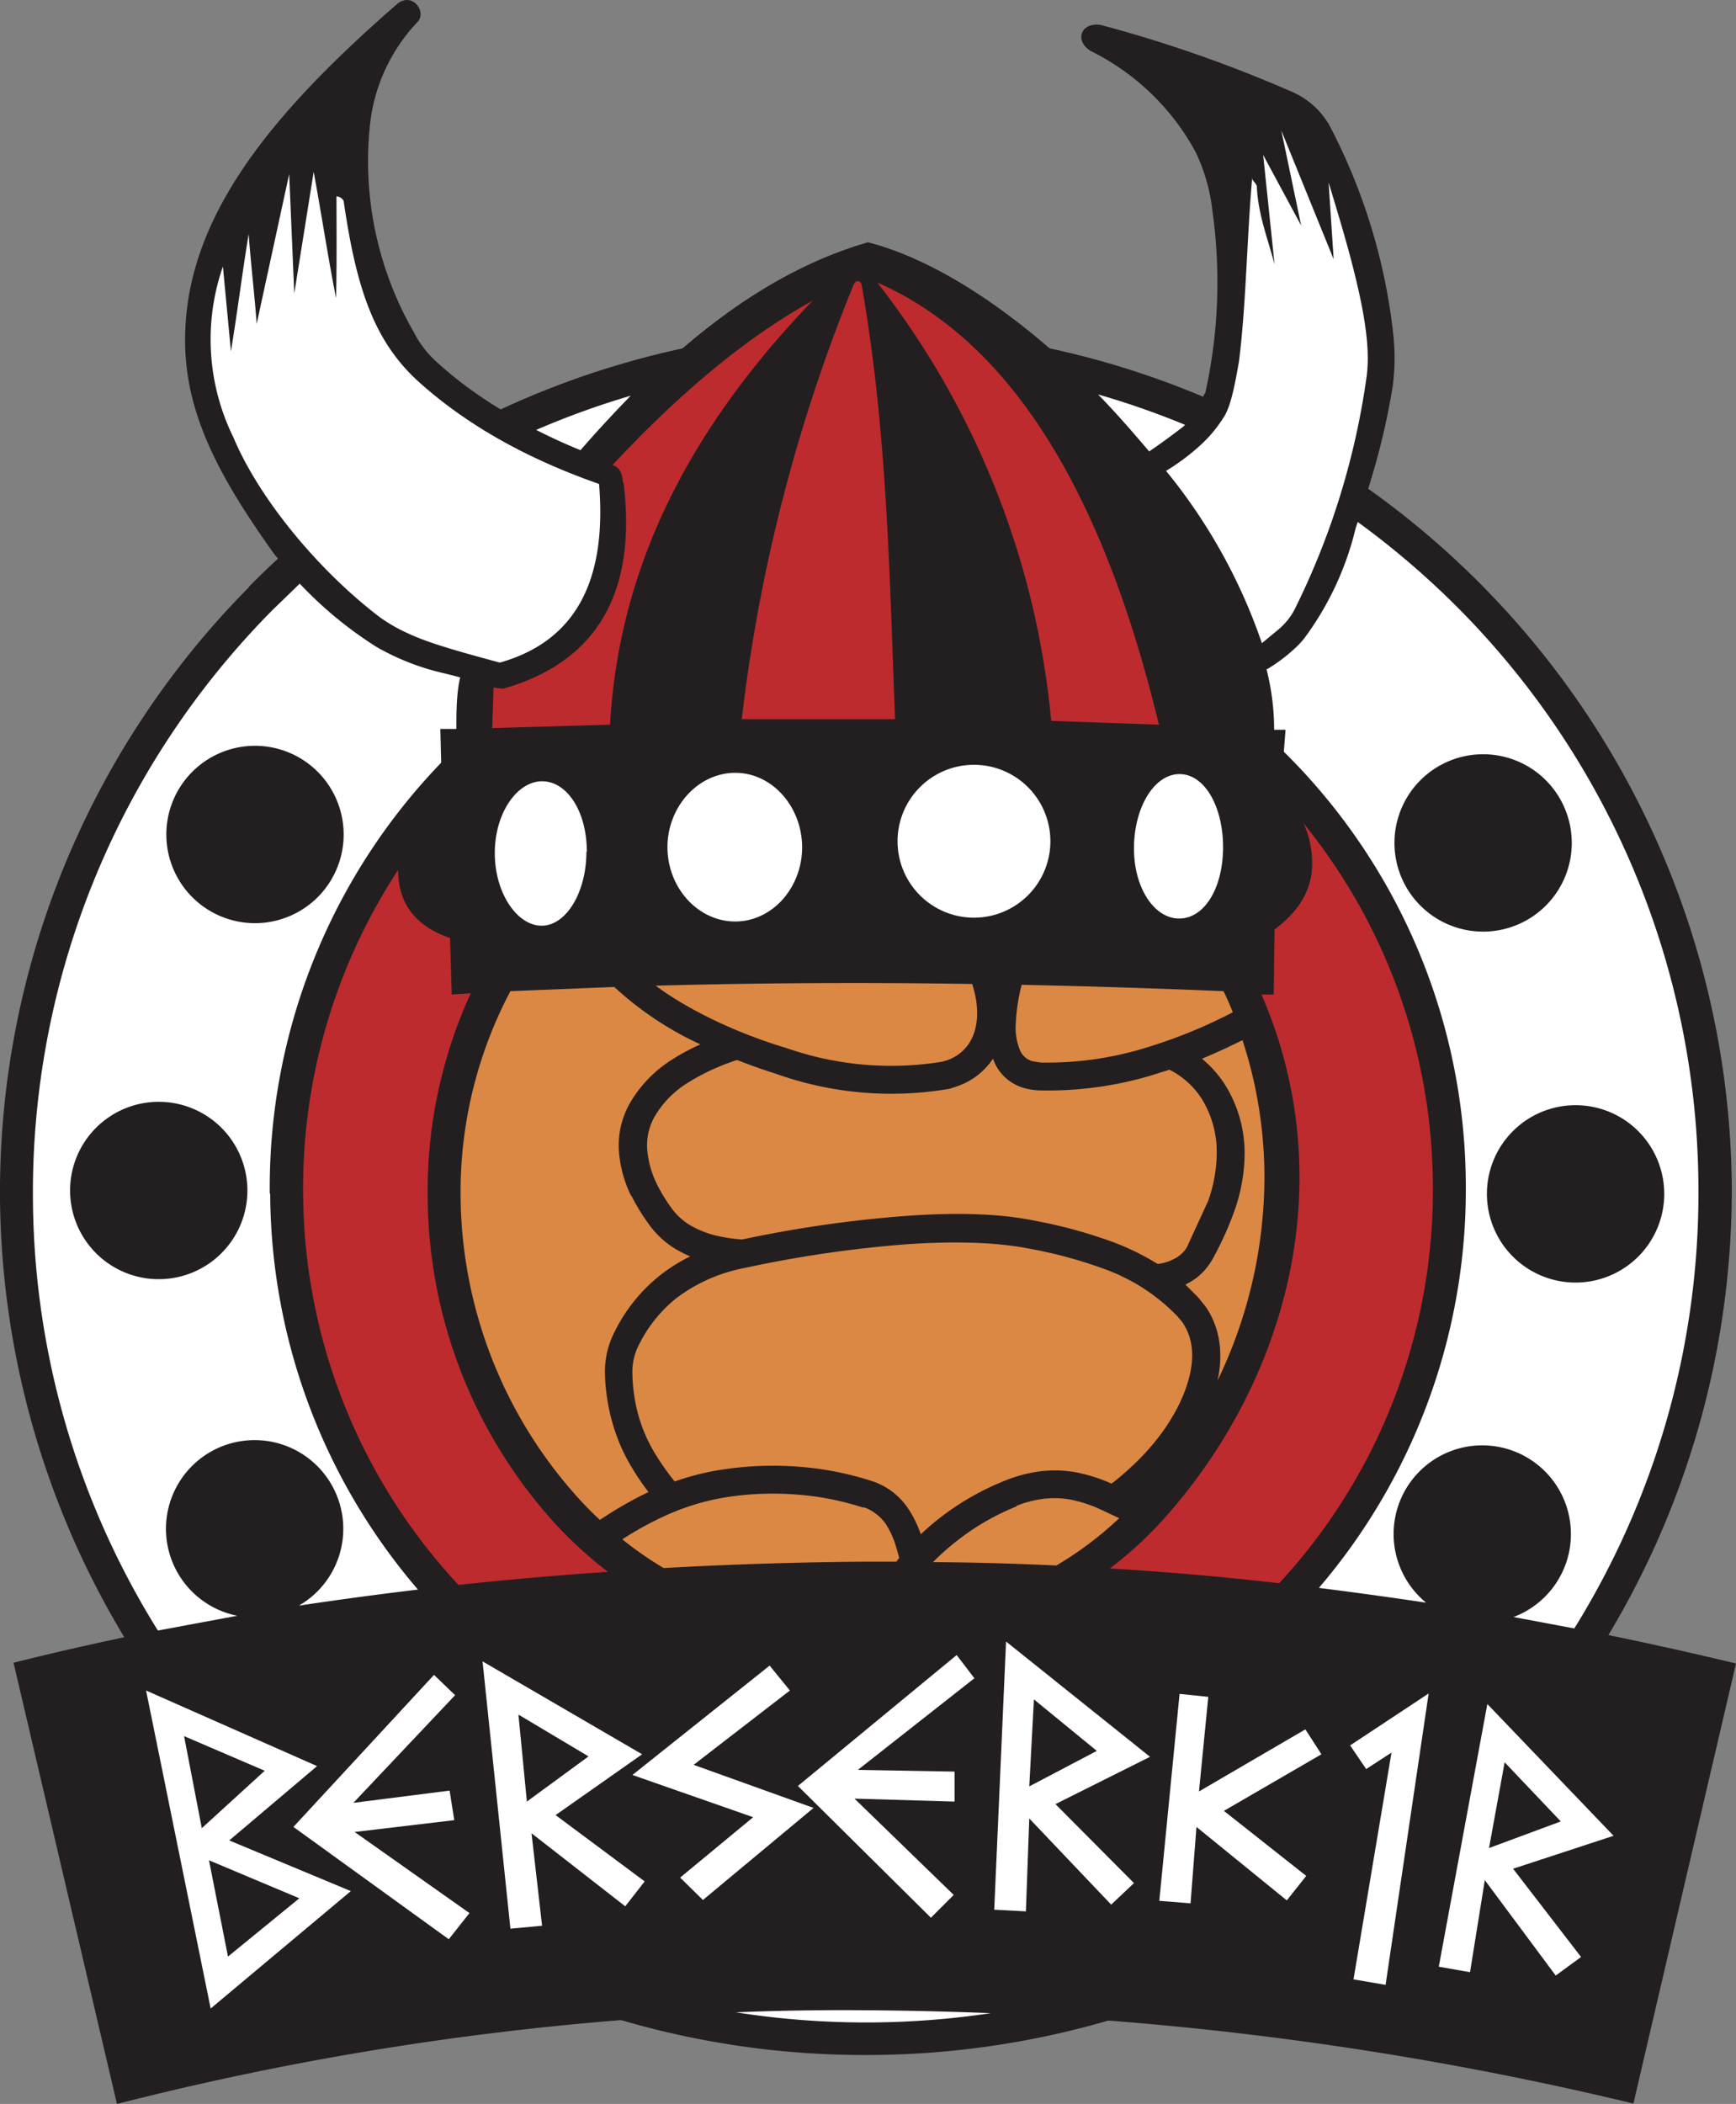
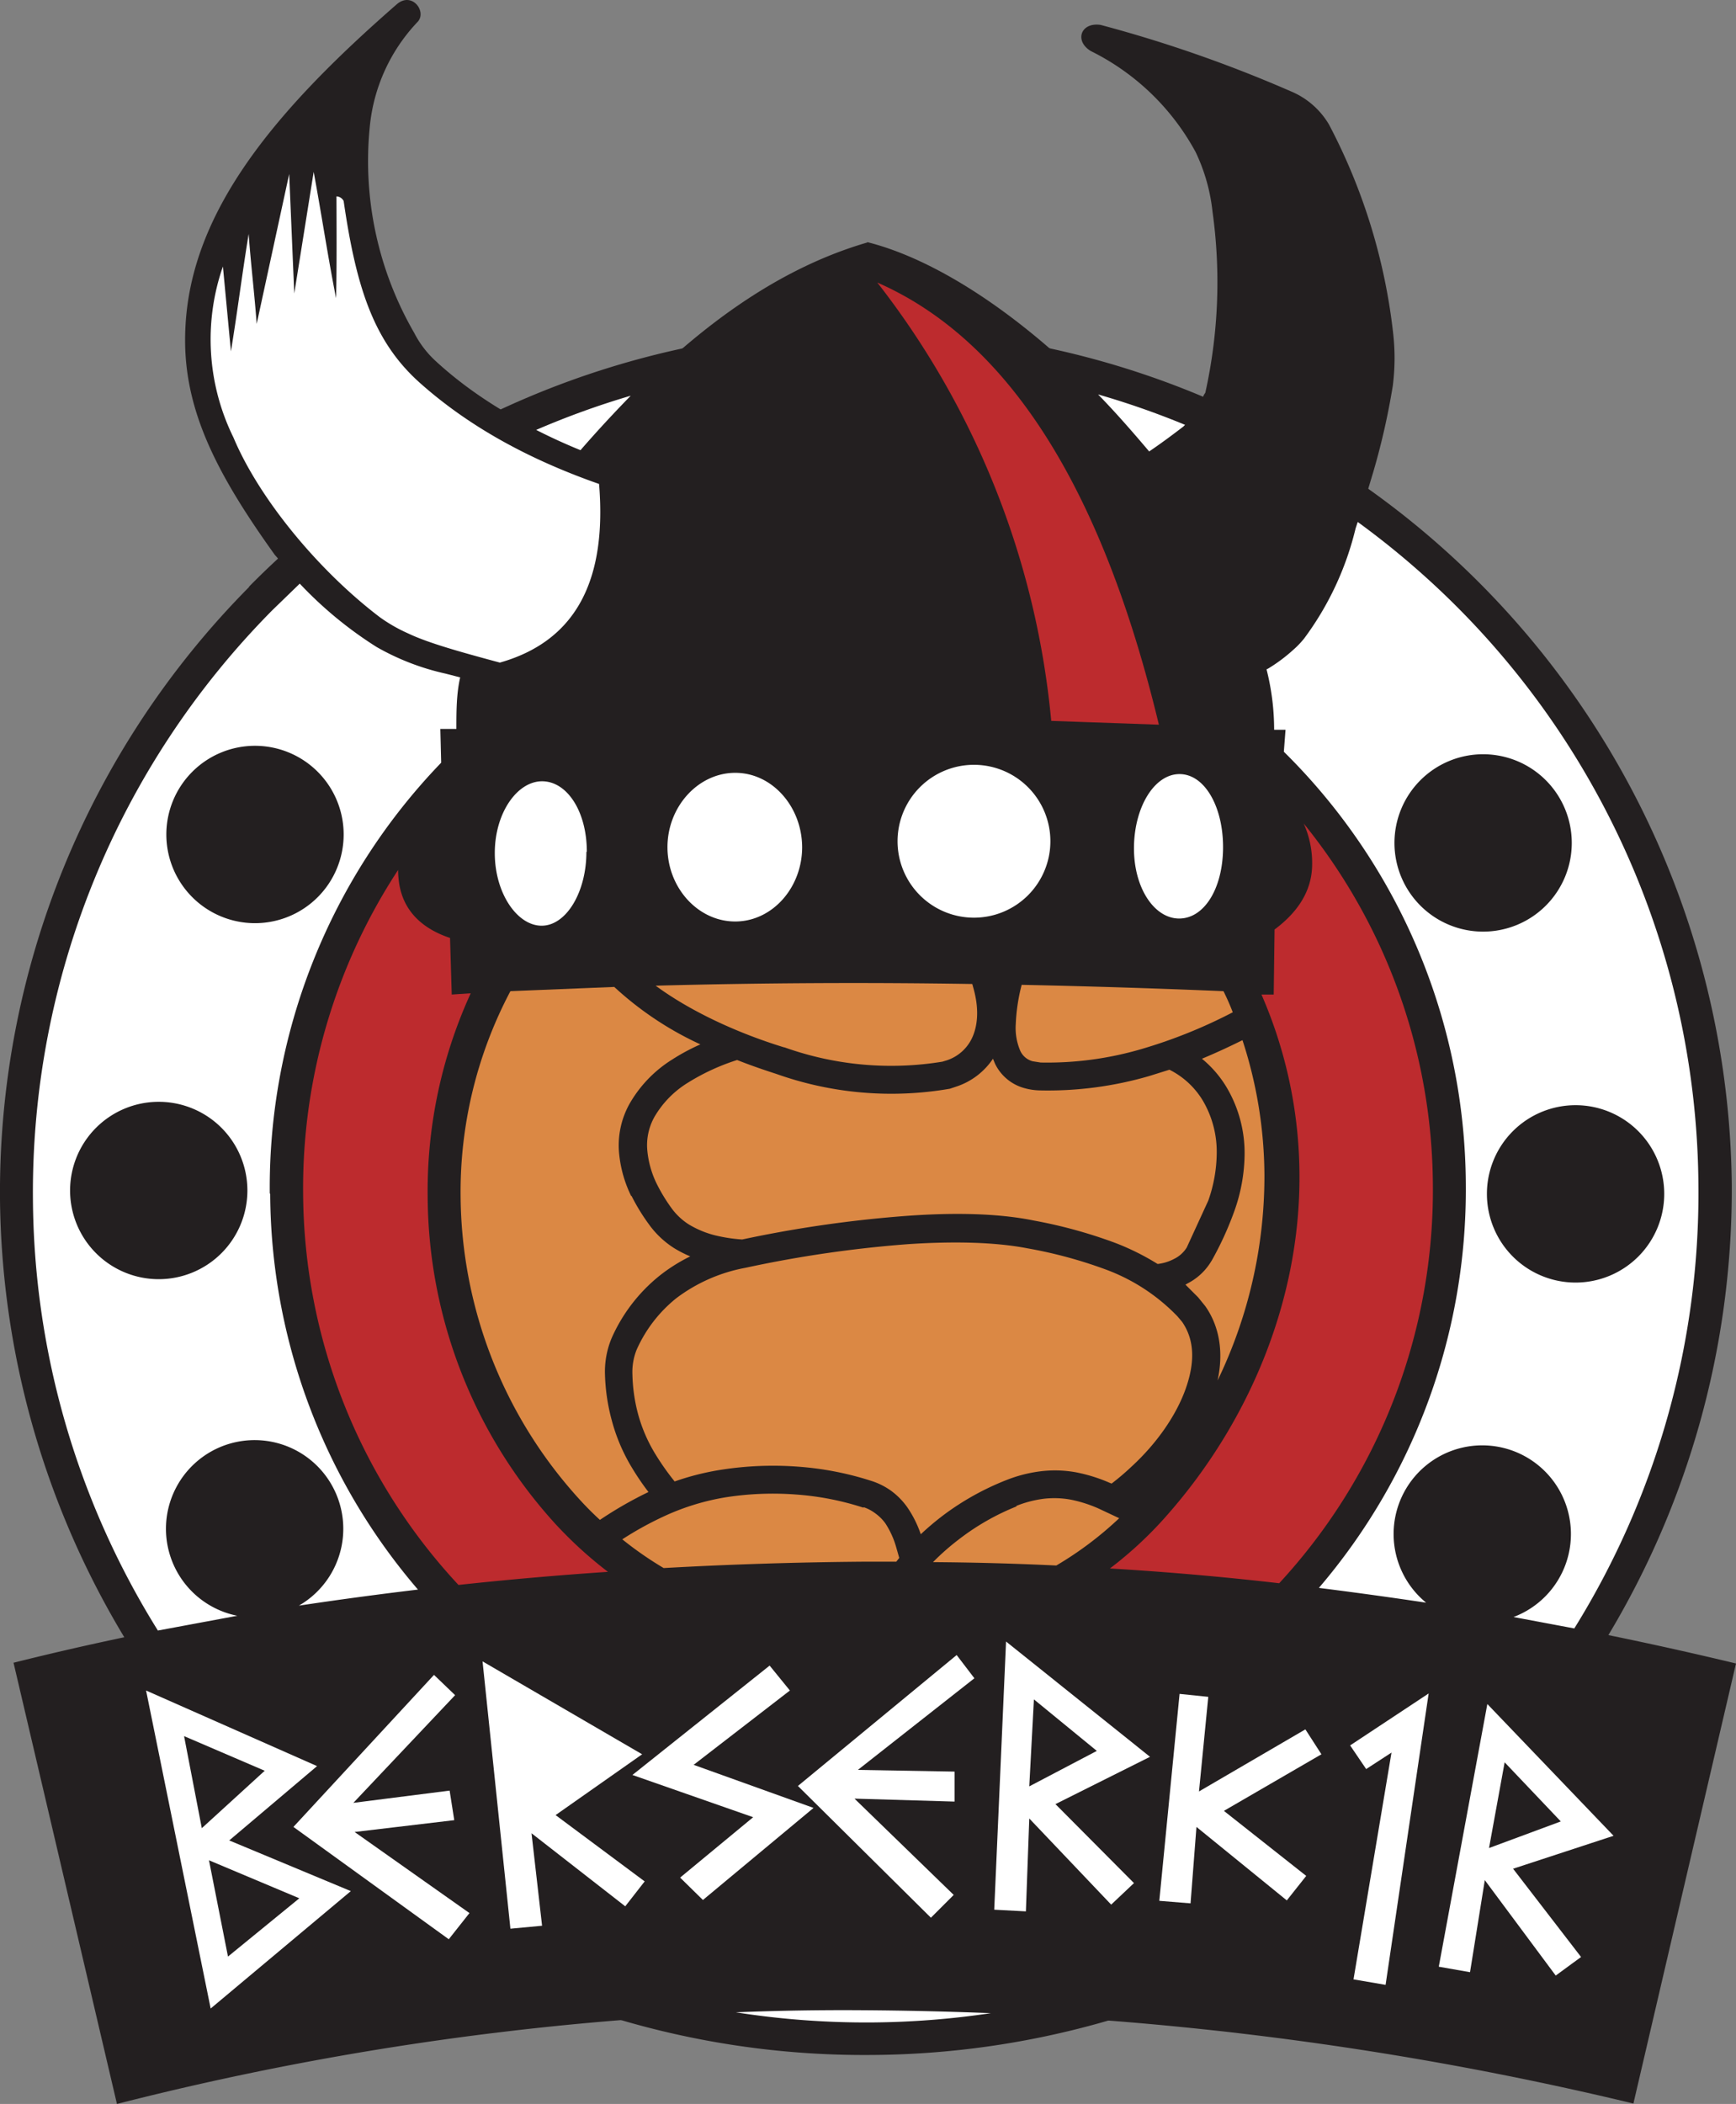
<svg xmlns="http://www.w3.org/2000/svg" viewBox="0 0 411.2 498.2">
  <rect x="0" y="0" width="411.2" height="498.2" fill="#808080" stroke="none" />
  <defs>
    <clipPath id="a" transform="translate(-44 -1.8)">
      <path fill="none" d="M44 1h411.8v499.9H44z" />
    </clipPath>
  </defs>
  <g fill="#231f20" fill-rule="evenodd" clip-path="url(#a)">
    <path d="M59 138.9a204.9 204.9 0 0 1 144.6-61h.1a204.7 204.7 0 0 1 206.5 202.7 204.9 204.9 0 0 1-203.6 206h-.1A204.7 204.7 0 0 1 0 284a203.6 203.6 0 0 1 59-145Zm0 0" />
    <path d="M98.9 5.2c2.3-2.4-1.3-7.3-4.9-4.2-28.8 25.1-49 49.1-50.1 77-.8 18.2 7 33.6 21.2 53.4 6.6 7.5 13.6 15.1 24.2 21.7 4.9 3.1 10.4 4.8 16.3 6.3s8.5 2.6 13.8 3.3c22.9-6.5 31.7-23.6 28.6-48.8-.3-2.3-.6-3.6-2.5-4.3-16.3-6-30.9-13.6-42.3-24.1a23.8 23.8 0 0 1-5.1-6.7 81.2 81.2 0 0 1-10.5-48.9A41.8 41.8 0 0 1 98.9 5.2ZM81.4 47.7" />
  </g>
  <path fill="#231f20" d="M330 79a139.2 139.2 0 0 0-15.2-49.5 18.9 18.9 0 0 0-9.1-7.9 315 315 0 0 0-45-15.7c-4.7-.7-6.3 3.8-2.3 6.2A56.9 56.9 0 0 1 283.2 36a43.3 43.3 0 0 1 4 14.1 121 121 0 0 1-1.7 42.9c-1.8 2.5 1 2.4-5.2 7.9-3.5 2.8-7.3 5.4-11 8-4.4 19.8 7.8 36.3 25.5 51.3a36.3 36.3 0 0 0 5.8-2 38.1 38.1 0 0 0 5.9-4.4 21.2 21.2 0 0 0 2.6-2.7c5.9-7.1 9-15.8 12.2-26.1l4-13.3a168.4 168.4 0 0 0 4.6-20.3A51.9 51.9 0 0 0 330 79Z" />
  <path fill="#231f20" fill-rule="evenodd" d="M205.3 57.3c40.9 10.2 97.2 73.9 96.6 115.5h2.7l-1.2 16.2c5.6 2.5 7.6 9.9 7.5 15.7s-3.4 11.1-8.9 15.2l-.2 15.4c-64.9-3.1-129.8-3.7-194.7.2l-.4-13.4c-6.3-2.1-11.5-6.3-12.2-14.1s4.2-13.2 10.5-15.9l-.5-19.4h3.8c0-4 0-8.3.9-12.2a124.9 124.9 0 0 1 28.5-53.8C158 83.3 180 64.8 205.5 57.4Zm0 0" />
  <path fill="#bd2b2e" fill-rule="evenodd" d="M274.5 171.6c-13.2-54.9-35-90.8-66.7-104.7A198.6 198.6 0 0 1 249 170.7Zm0 0" />
  <path fill="#fff" fill-rule="evenodd" d="M52.8 63.1a52.6 52.6 0 0 0 2.5 40.5c6 14.3 19.9 31.3 34.6 42.5a37.3 37.3 0 0 0 6.8 3.9c4.8 2.3 12.8 4.5 21.7 6.9 18.7-5.3 25.3-20.4 23.5-42.3-17.7-6.2-31.5-14.2-42.4-23.9S84.4 68.3 81.4 47.6a2 2 0 0 0-1.7-1.1c0 4 .1 17.2-.1 24.1-1.9-9.6-3.5-20.2-5.3-29.9l-4.6 28.8-1.2-28.3-7.7 35.5c-.5-6.9-1.4-14.3-1.9-21.3-1.5 9.1-2.7 18.7-4.2 27.8l-1.9-20.1Zm0 0" />
-   <path fill="#bd2b2e" fill-rule="evenodd" d="M204.1 67.5c-.2-1.1-1.4-1.3-1.9-.1a392.6 392.6 0 0 0-26.5 102.9H212c-1.3-34.4-1.9-68.8-7.9-102.8ZM147.7 114.3c3.1 25.2-5.6 42.3-28.6 48.8l-2.2-.3-.3 9.6 27.9-.8c1.9-33.3 15.4-66.6 48-100.4-14.9 8.2-30.7 21-47.4 38.9 1.9.7 2.2 2 2.5 4.3Zm0 0" />
  <path fill="#fff" fill-rule="evenodd" d="M289.7 200.9c.1-9.6-4.2-17.5-10.2-17.6s-10.8 7.7-10.9 17.3 4.8 16.9 10.7 16.9 10.3-7 10.4-16.6ZM230.8 181.1a18.1 18.1 0 1 0 18 18.1 18.1 18.1 0 0 0-18-18.1ZM139 201.7c0-9.6-4.7-16.7-10.6-16.7s-11.2 7.5-11.2 17 5.3 17.2 11.1 17.2 10.6-7.9 10.6-17.5ZM190 200.5c-.1-9.6-7.2-17.6-16-17.5s-16 8.2-15.9 17.8 7.4 17.5 16.2 17.4 15.8-8.2 15.7-17.8Zm0 0" />
  <path fill="#231f20" fill-rule="evenodd" d="m3.2 393.7 24.5 104.5a710.6 710.6 0 0 1 176.4-22.1 792.5 792.5 0 0 1 182.8 22l24.3-104.2c-68.3-16.4-137.4-24.8-207.2-24S66.8 377.8 3.3 393.7Zm0 0" />
  <path fill="#fff" fill-rule="evenodd" d="m34.6 400.3 40.5 17.9-20.8 17.6 28.8 12-33.2 27.8Zm0 0" />
  <path fill="#231f20" fill-rule="evenodd" d="m49.5 440.5 21.4 9L54 463.3ZM43.6 411.1l4.2 21.8 14.9-13.6Zm0 0" />
  <path fill="#fff" fill-rule="evenodd" d="m102.8 396.6 5 4.8-24.1 25.5 22.8-2.9 1.1 7-23.6 2.8 27.2 19.2-4.9 6.2-36.8-26.6ZM226.6 391.9l4.2 5.5-27.6 21.7 22.9.4v7.1l-23.7-.7 23.5 22.8-5.4 5.4-31.5-31.2ZM114.3 393.4l37.8 22-20.5 14.4 21.1 15.7-4.6 5.9-22.2-17.3 2.5 21.9-7.5.7Zm0 0" />
-   <path fill="#231f20" fill-rule="evenodd" d="m122.8 406 16.6 9.9-14.6 10.7Zm0 0" />
  <path fill="#fff" fill-rule="evenodd" d="m238.3 388.7 34.1 27.3-22.4 11.2 18.6 18.7-5.4 5.1-19.4-20.4-.8 22-7.5-.4Zm0 0" />
  <path fill="#231f20" fill-rule="evenodd" d="m244.9 402.4 14.9 12.2-16 8.4Zm0 0" />
  <path fill="#fff" fill-rule="evenodd" d="m352.3 403.5 29.9 31.2-23.8 7.8 16.1 20.9-6 4.4-16.8-22.6-3.5 21.8-7.4-1.3Zm0 0" />
  <path fill="#231f20" fill-rule="evenodd" d="m356.4 417.3 13.3 14-17 6.3Zm0 0" />
  <path fill="#fff" fill-rule="evenodd" d="m182.3 394.4 4.8 5.9-22.8 17.6 28.4 10.2-26.2 21.8-5.4-5.3 17.3-14.3-28.6-10ZM279.4 401.1l6.8.7-2.2 22.4 25.2-14.7 3.8 5.9-23.1 13.4 19.5 15.4-4.6 5.8-21.4-17.4-1.4 18.1-7.4-.6ZM319.8 413.3l3.8 5.6 6-3.9-9 53.7 7.6 1.3 10.2-69ZM63.9 282.6a144.9 144.9 0 0 1 40.6-102l-.2-8h3.8c0-4 0-8.3.9-12.2l-3.5-.9a58.2 58.2 0 0 1-16.3-6.3 93.6 93.6 0 0 1-18.2-15l-6.5 6.3A195.8 195.8 0 0 0 7.8 283.9a195.1 195.1 0 0 0 29.6 102.2l18.8-3.5a21 21 0 1 1 14.6-2.4q14-2.1 28.2-3.8a144.8 144.8 0 0 1-35-93.7Zm-3.5-64a21 21 0 1 1 21-21 21 21 0 0 1-21 21Zm-43.8 63.3a21 21 0 1 1 21 21 21 21 0 0 1-21-21ZM347.2 280.4a145 145 0 0 1-34.8 95.6q12.7 1.6 25.4 3.5a21 21 0 1 1 20.7 3.4l14.4 2.7a195.3 195.3 0 0 0 29.4-104.8 195.6 195.6 0 0 0-58.7-138.6 198.1 198.1 0 0 0-22-18.6l-.5 1.5a71.7 71.7 0 0 1-12.2 26.1 21.2 21.2 0 0 1-2.6 2.7 38.1 38.1 0 0 1-5.9 4.4l-.4.2a58 58 0 0 1 1.8 14.3h2.7l-.4 5.2.9.9a144.7 144.7 0 0 1 42.2 101.4Zm47 2.3a21 21 0 1 1-21-21 21 21 0 0 1 21 21Zm-42.9-62.1a21 21 0 1 1 21-21 21 21 0 0 1-21 21ZM137.5 106.6c3.9-4.5 7.9-8.8 11.9-12.9a196.4 196.4 0 0 0-22.4 8.1q5.1 2.6 10.5 4.8ZM260.1 93.4c4.2 4.3 8.2 8.9 12.1 13.5 2.8-1.9 5.5-3.9 8.1-5.9l.4-.4a195.9 195.9 0 0 0-20.6-7.2ZM204 476q-14.9-.1-29.7.5a199.4 199.4 0 0 0 32.2 2.4h.1a200.2 200.2 0 0 0 28.1-2.2q-15.3-.6-30.6-.7Zm0 0" />
  <path fill="#db8844" fill-rule="evenodd" d="M143.3 325.5a20.6 20.6 0 0 1 1.6-8.7 39.3 39.3 0 0 1 11.3-14.7 39.7 39.7 0 0 1 7.3-4.6 27.1 27.1 0 0 1-3.9-2 21.6 21.6 0 0 1-5.9-5.6 46.6 46.6 0 0 1-4.1-6.7h-.1a29.2 29.2 0 0 1-2.9-10.6 20.2 20.2 0 0 1 2.5-11.2 29.8 29.8 0 0 1 10.1-10.5 48.8 48.8 0 0 1 6.7-3.6 78 78 0 0 1-20.4-13.6l-24.6 1a101.6 101.6 0 0 0-11.8 48.5 107.7 107.7 0 0 0 28.4 72.1q2.2 2.4 4.6 4.6a91.7 91.7 0 0 1 11.5-6.6 62.4 62.4 0 0 1-4-5.9 42.8 42.8 0 0 1-4.7-11.1 46.2 46.2 0 0 1-1.6-10.8Zm0 0" />
  <path fill="#db8844" fill-rule="evenodd" d="M286.2 284.3a34.5 34.5 0 0 0 2-11.1 23.9 23.9 0 0 0-3.3-12.6 19.3 19.3 0 0 0-7.9-7.3l-4.8 1.5a85.7 85.7 0 0 1-25.9 3.4 14.6 14.6 0 0 1-3.5-.5 10.9 10.9 0 0 1-7.1-5.8l-.5-1.2a16.7 16.7 0 0 1-8.7 6.6l-1.5.5a81.3 81.3 0 0 1-41.1-3.5c-3.1-1-6.3-2.1-9.3-3.3a51.5 51.5 0 0 0-11.7 5.4 23.2 23.2 0 0 0-7.9 8.1 13.7 13.7 0 0 0-1.7 7.6 22.6 22.6 0 0 0 2.2 8.1 40.4 40.4 0 0 0 3.5 5.8 15.1 15.1 0 0 0 4.1 3.9 22.7 22.7 0 0 0 6.2 2.6 37.9 37.9 0 0 0 6.5 1 289.7 289.7 0 0 1 39.1-5.6c11.1-.8 21.6-.6 29.9 1.1a114.2 114.2 0 0 1 19.6 5.4 59.3 59.3 0 0 1 9.8 4.9 10.9 10.9 0 0 0 3.9-1.2 7.3 7.3 0 0 0 3-2.7m-105.4-1.8" />
  <path fill="#db8844" fill-rule="evenodd" d="M185.8 248a75.2 75.2 0 0 0 37.4 3.4l1-.3a10.1 10.1 0 0 0 6.3-5.9c1.2-3 1.3-6.8.1-11.1l-.3-1.1q-37.5-.6-75 .4c8 5.9 19 11.1 30.4 14.6ZM240.6 242.5a13.7 13.7 0 0 0 1.1 6.4 4.5 4.5 0 0 0 2.9 2.4l1.9.3a79.3 79.3 0 0 0 23.9-3.2 119.1 119.1 0 0 0 21.6-8.7q-1-2.6-2.2-5-23.9-1-47.8-1.5a43.8 43.8 0 0 0-1.4 9.3ZM287 298.5a13.9 13.9 0 0 1-5.7 5.4l-.5.3 3 3 1.7 2.1c3.5 5 4.3 11.2 2.9 17.6a111.2 111.2 0 0 0 11.1-48.6 104.2 104.2 0 0 0-5.2-32q-4.8 2.4-9.6 4.4a26 26 0 0 1 5.8 6.7 30.5 30.5 0 0 1 4.3 16.1 40.9 40.9 0 0 1-2.4 13.2 76.7 76.7 0 0 1-5.5 12ZM278.9 311.7a45.4 45.4 0 0 0-17-11.1 107.4 107.4 0 0 0-18.5-5c-7.7-1.5-17.6-1.7-28.2-1a282.7 282.7 0 0 0-38.6 5.6 38.9 38.9 0 0 0-16.4 7.2 32.6 32.6 0 0 0-9.4 12.2 14.2 14.2 0 0 0-1 5.9 39.5 39.5 0 0 0 1.3 9.2 36.3 36.3 0 0 0 4 9.4 61.3 61.3 0 0 0 4.7 6.7A61.9 61.9 0 0 1 171 348a79.4 79.4 0 0 1 18.1-.7 73.7 73.7 0 0 1 17.4 3.4 16.6 16.6 0 0 1 4.7 2.4 17 17 0 0 1 3.7 3.8 26.1 26.1 0 0 1 3.2 6.4 65.4 65.4 0 0 1 5.2-4.4 63.6 63.6 0 0 1 15-8.4 33 33 0 0 1 8.1-2.1 28.1 28.1 0 0 1 8.3.2 37.9 37.9 0 0 1 8.1 2.5l.5.2a58.5 58.5 0 0 0 4.7-4c6.1-5.6 10.7-12.3 12.9-18.6s2-11.5-.9-15.7l-1.1-1.3Zm0 0" />
  <path fill="#db8844" fill-rule="evenodd" d="M204.5 357a66.9 66.9 0 0 0-15.8-3.1 72.8 72.8 0 0 0-16.5.6 56.3 56.3 0 0 0-14.6 4.4 79.5 79.5 0 0 0-10.2 5.6 83.2 83.2 0 0 0 9.8 6.8q23.3-1.3 46.9-1.5h8.2l.7-.9-.8-2.8a20.5 20.5 0 0 0-2.5-5.4 10.5 10.5 0 0 0-2.3-2.3 9.9 9.9 0 0 0-2.8-1.5ZM240.8 356.7a56.8 56.8 0 0 0-13.4 7.6 57.7 57.7 0 0 0-6.4 5.6q14.6.1 29.2.8a82.7 82.7 0 0 0 14.9-11.2l-4.9-2.3a31.5 31.5 0 0 0-6.6-2.1 21.6 21.6 0 0 0-6.4-.2 26.5 26.5 0 0 0-6.5 1.7Zm0 0" />
  <path fill="#bd2b2e" fill-rule="evenodd" d="M131.6 360.9a115.9 115.9 0 0 1-30.3-77.6 112.4 112.4 0 0 1 10.2-48.1l-4.5.3-.4-13.4c-6.3-2.1-11.5-6.3-12.2-14.1a17.4 17.4 0 0 1-.1-2 137.4 137.4 0 0 0-22.5 76.7 137 137 0 0 0 36.8 92.6q17.6-1.9 35.4-3.1a97.7 97.7 0 0 1-12.4-11.3ZM307.8 278.1c.2 30.3-12.3 59-31.2 80.5a91.6 91.6 0 0 1-13.7 12.8q20.1 1.2 40.1 3.5a137.1 137.1 0 0 0 36.4-94.4 137 137 0 0 0-30.6-85.5 22.9 22.9 0 0 1 2 9.9c-.1 6.1-3.4 11.1-8.9 15.2l-.2 15.4h-2.9a107.7 107.7 0 0 1 9 42.8Zm0 0" />
-   <path fill="#fff" fill-rule="evenodd" d="M296.5 42.2c.2.6 1.2 1.4 1.2 2 .3 6.6 2.6 12.3 4.2 18.4l-2.7-25.9 9 16.7-4.7-22.5 12.4 30.5-1.2-18.2c2.9 9.6 5.8 19 7.8 28.9 1.2 6.2 1.9 11.9 1.2 17.1a179.1 179.1 0 0 1-16.7 54.4 15.7 15.7 0 0 1-4.6 5.8l-3.5 2.9a131.8 131.8 0 0 0-22.7-40.8 51.8 51.8 0 0 0 7.6-5.6 31.7 31.7 0 0 0 6.3-7.5c1.6-2.7 2.6-8.4 3.4-13 1.7-13.9 1.8-28.4 3.1-43.3Zm0 0" />
</svg>